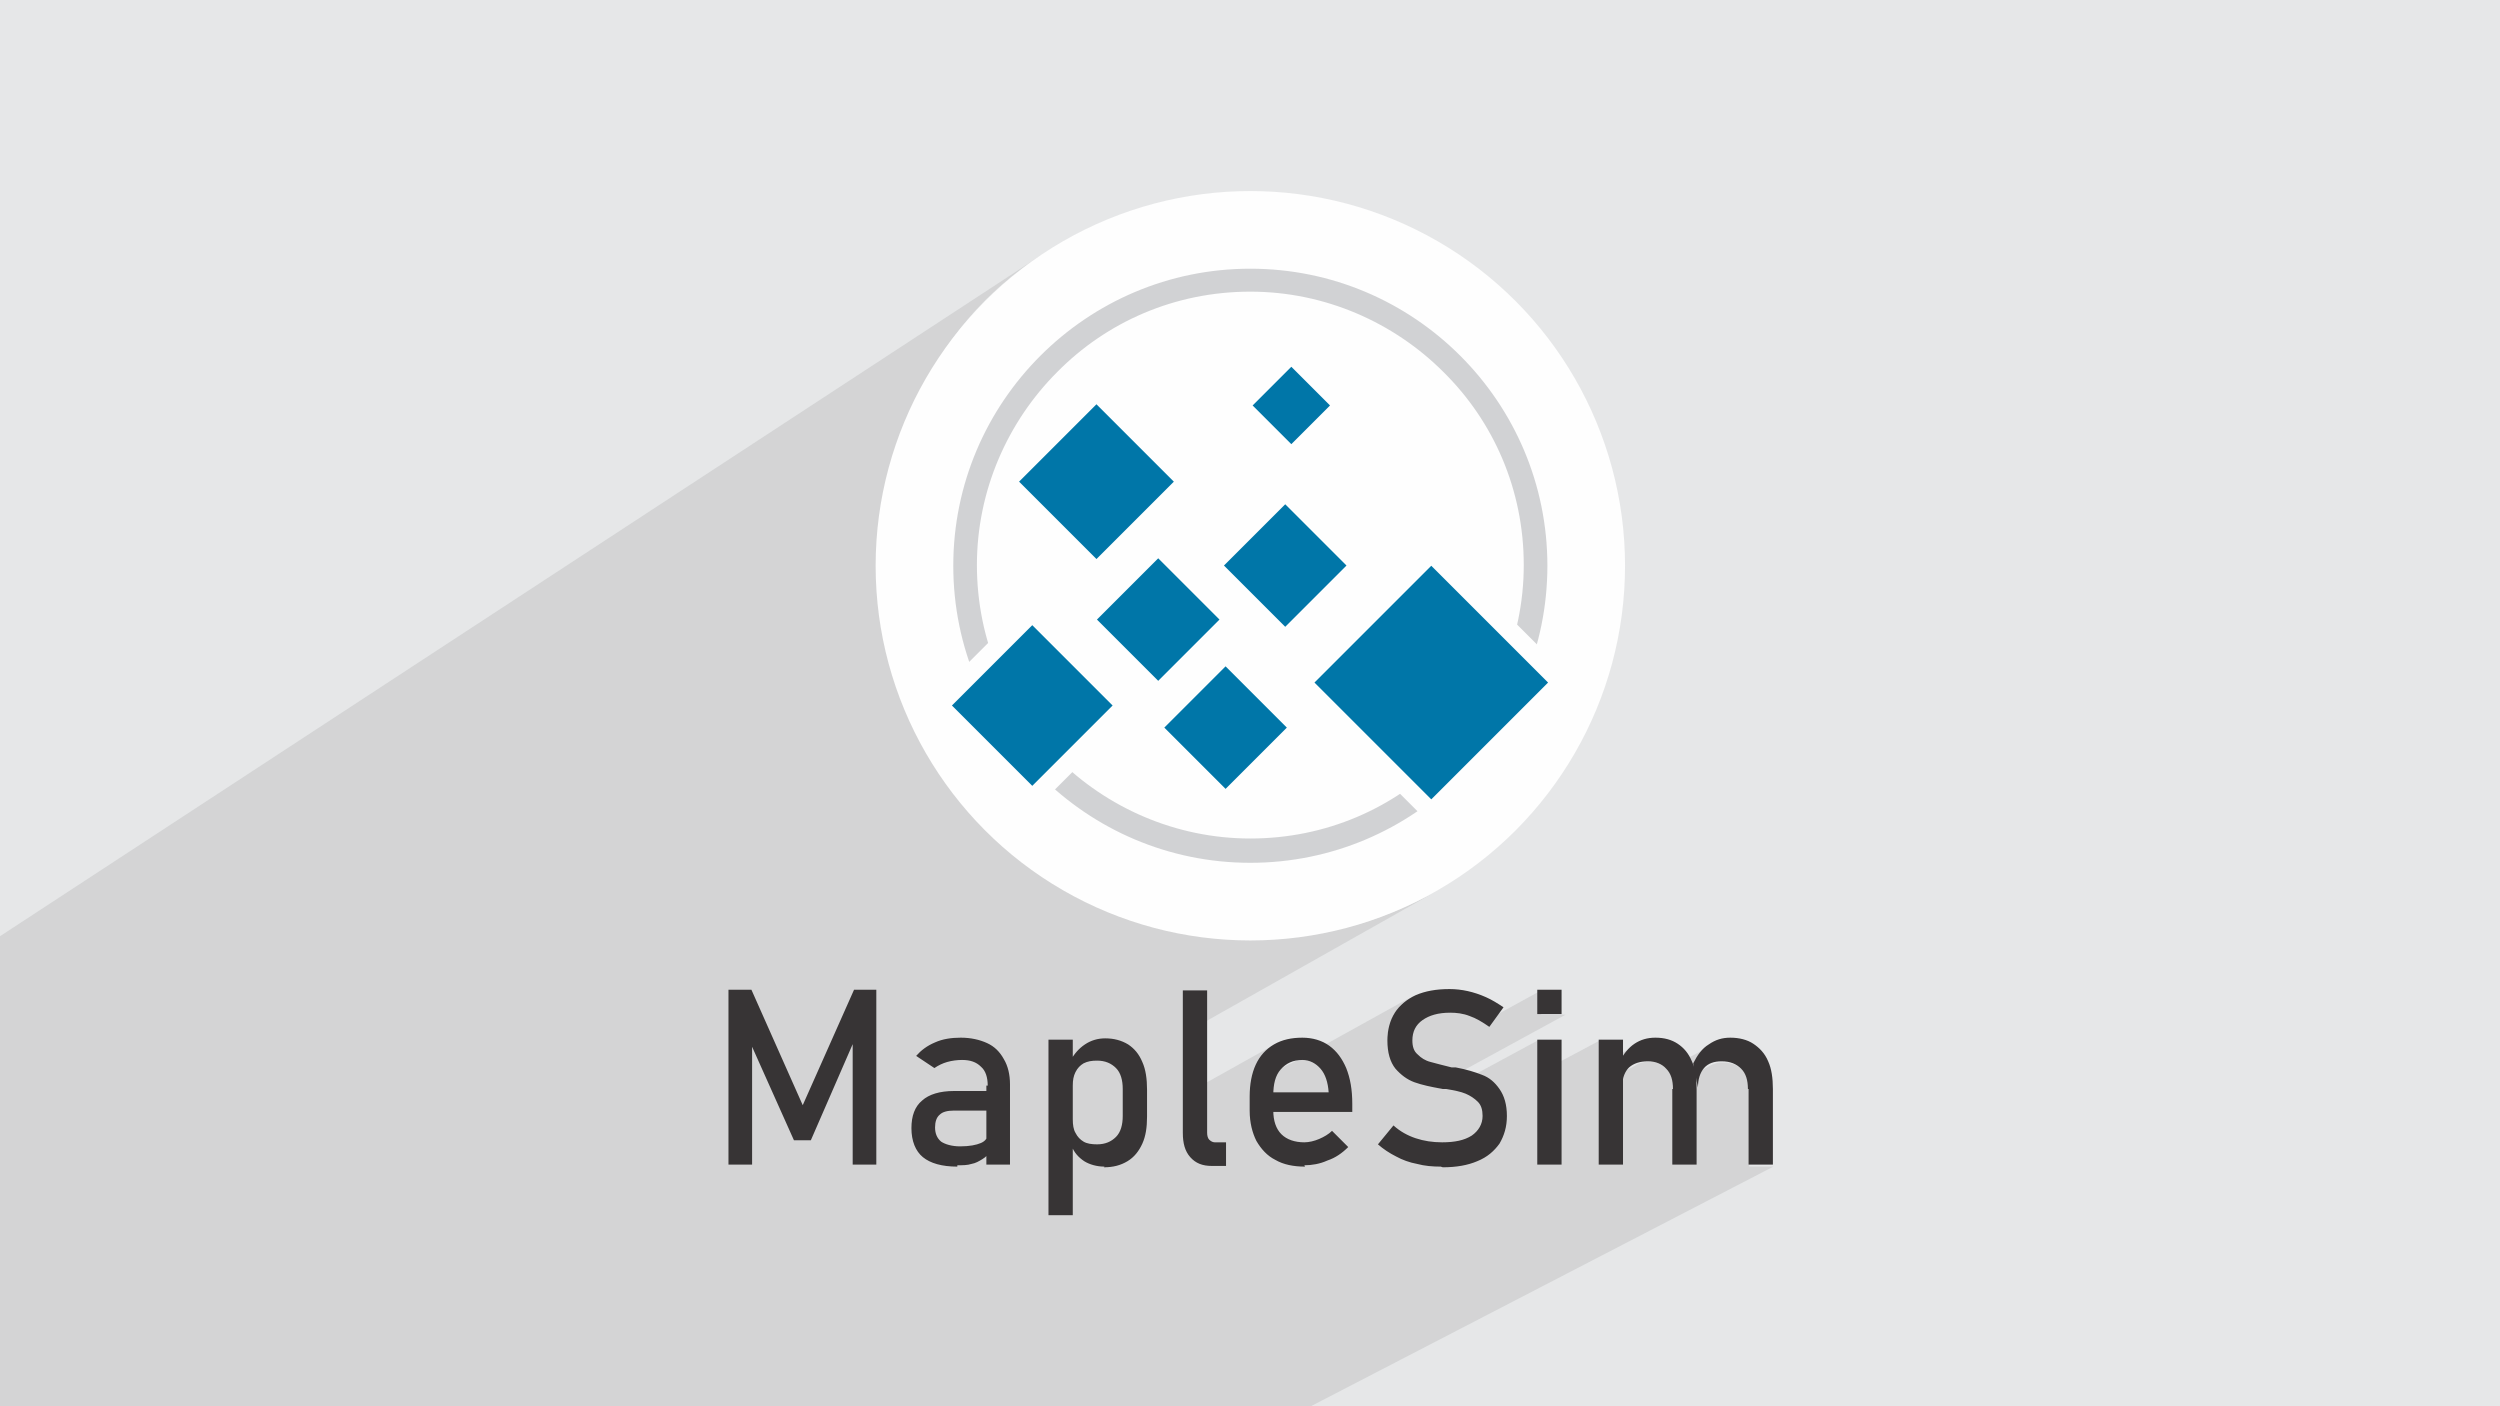
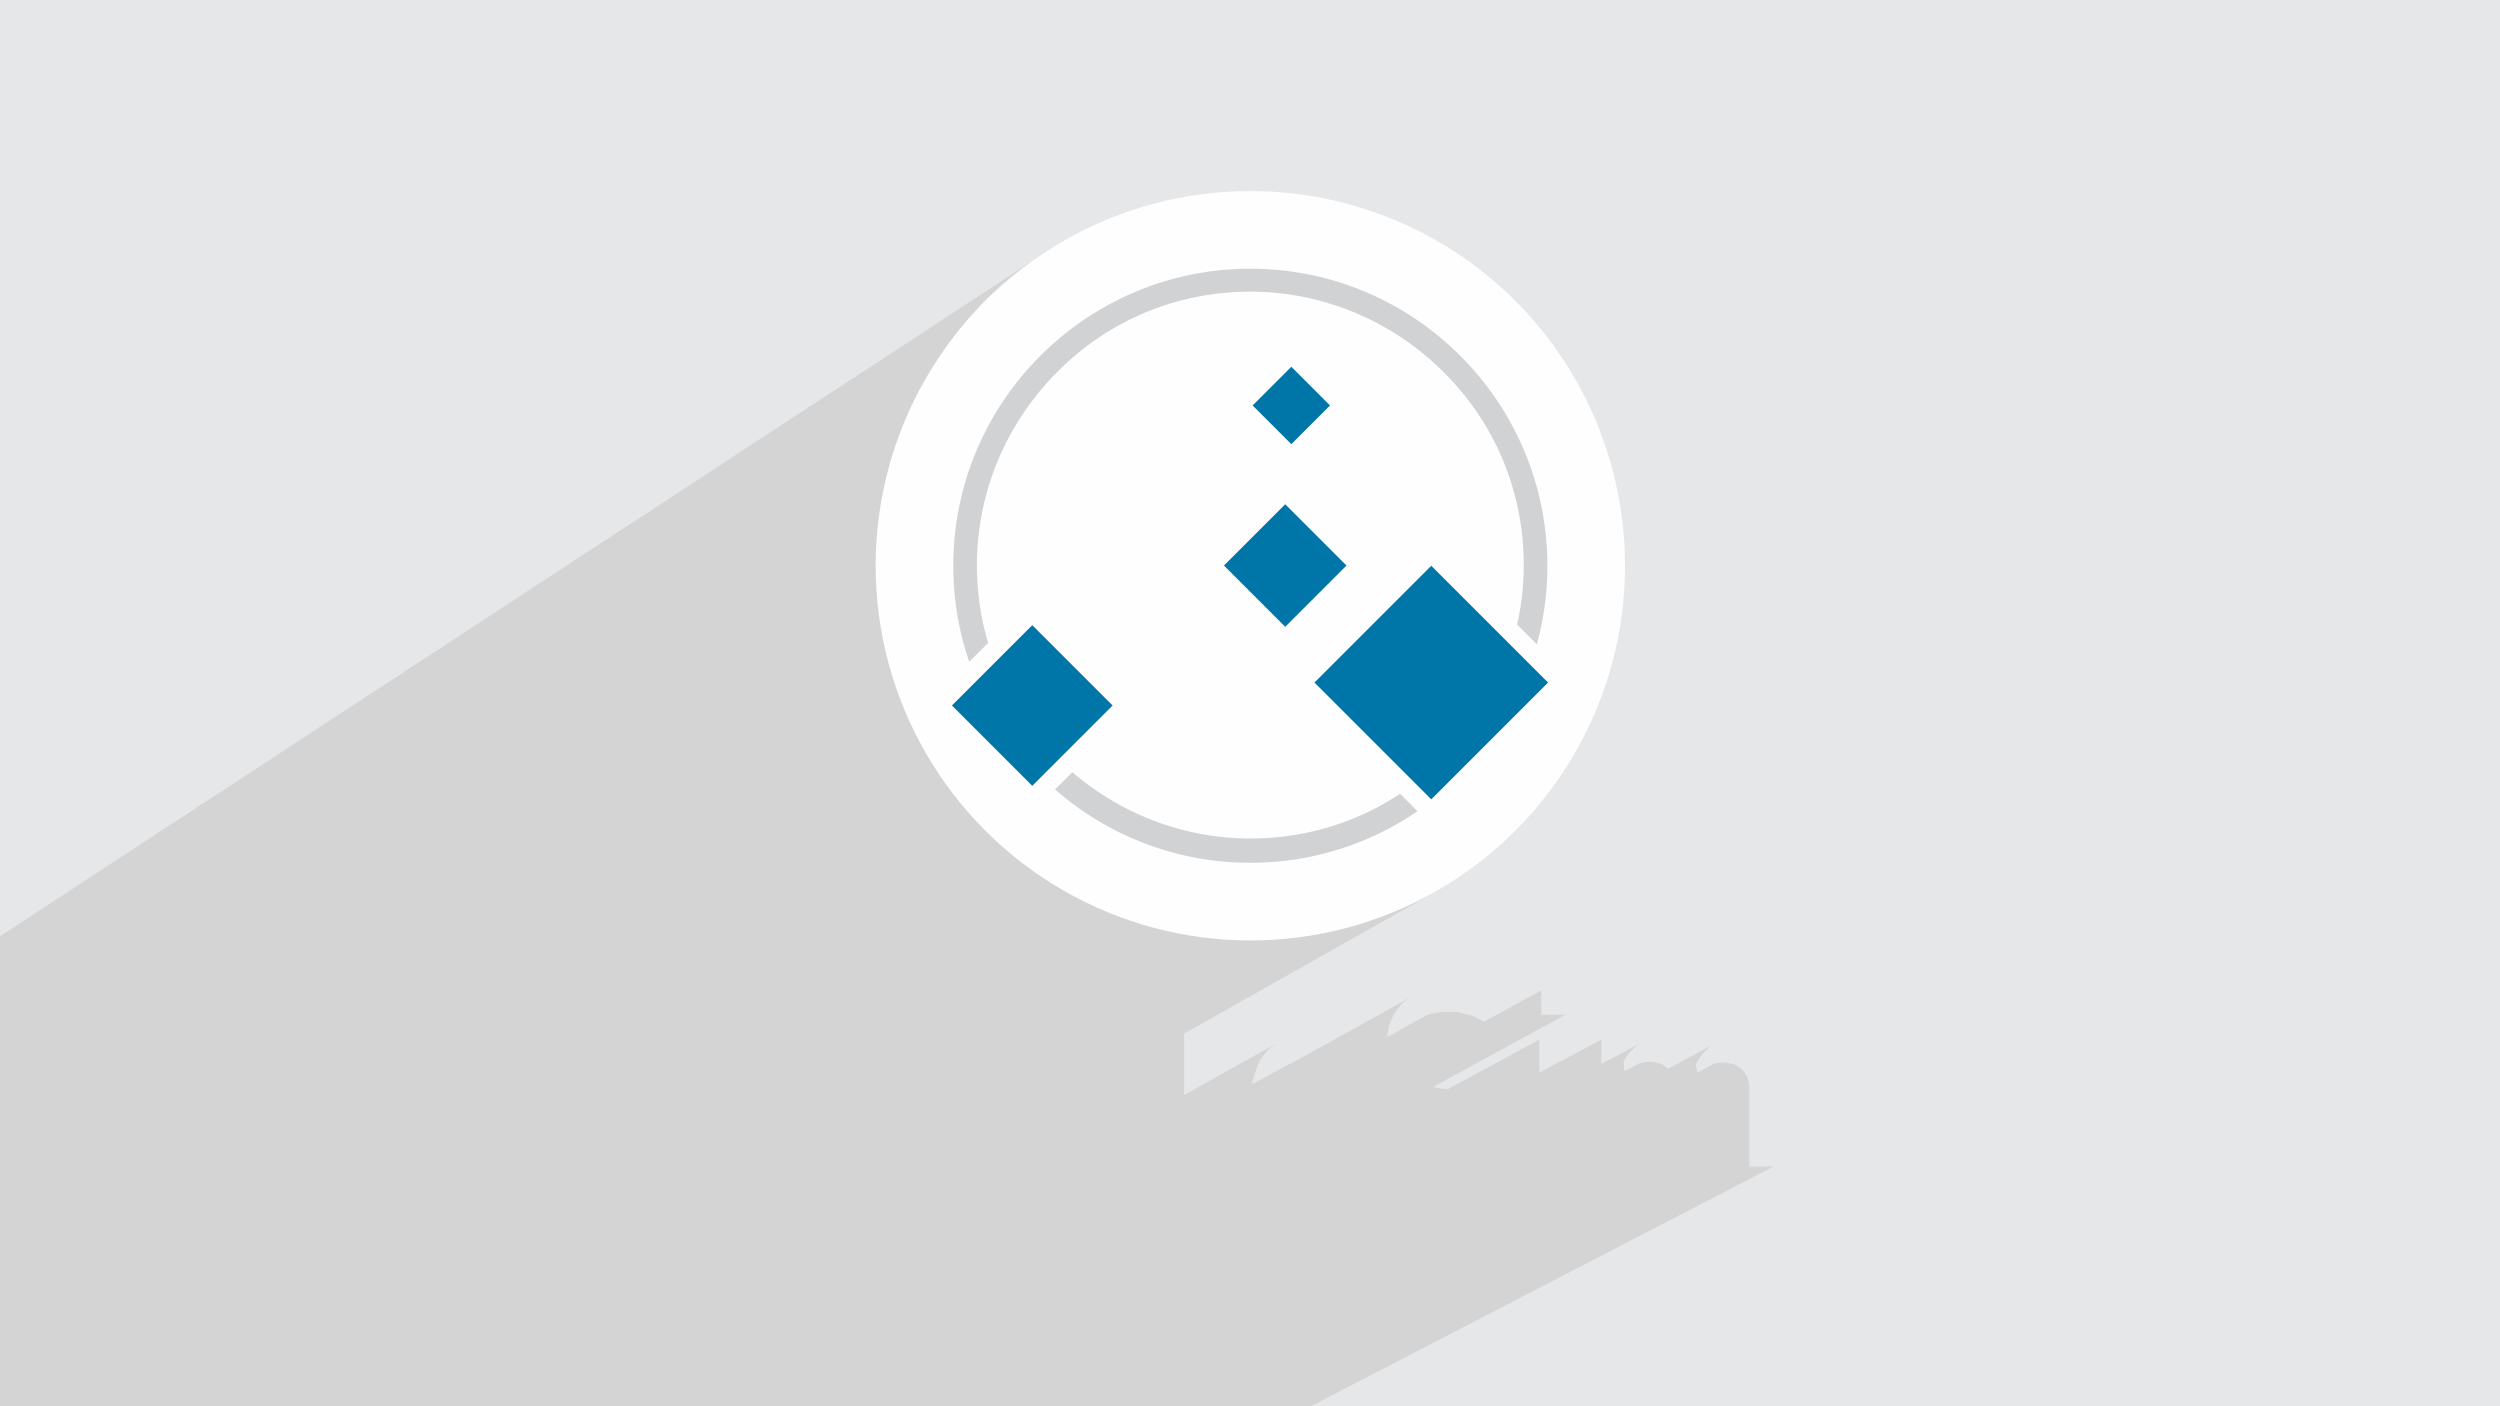
<svg xmlns="http://www.w3.org/2000/svg" xml:space="preserve" width="3.703in" height="2.083in" version="1.1" style="shape-rendering:geometricPrecision; text-rendering:geometricPrecision; image-rendering:optimizeQuality; fill-rule:evenodd; clip-rule:evenodd" viewBox="0 0 3703 2083" enable-background="new 0 0 64 64">
  <defs>
    <style type="text/css">
   
    .fil2 {fill:#FEFEFE}
    .fil4 {fill:#0076A8}
    .fil0 {fill:#E6E7E8}
    .fil5 {fill:#FEFEFE;fill-rule:nonzero}
    .fil6 {fill:#373435;fill-rule:nonzero}
    .fil3 {fill:#D1D2D4;fill-rule:nonzero}
    .fil1 {fill:#373435;fill-opacity:0.102}
   
  </style>
  </defs>
  <g id="Layer_x0020_1">
    <polygon class="fil0" points="-3,0 3706,0 3706,2083 -3,2083 " />
    <path class="fil1" d="M2224 1491l0 0zm-1298 593l-33 0 -35 0 -28 0 -5 0 -19 0 -33 0 -11 0 -14 0 -3 0 -38 0 -13 0 -11 0 -16 0 -3 0 -3 0 -28 0 -2 0 -19 0 -11 0 -20 0 -11 0 -8 0 -11 0 -16 0 -20 0 -1 0 -1 0 -13 0 -9 0 0 0 -18 0 -13 0 -2 0 -5 0 -14 0 -21 0 -15 0 -86 0 -60 0 -42 0 -15 0 -1 0 -19 0 -3 0 -59 0 -67 0 -8 0 -10 0 -11 0 -17 0 -7 0 0 -3 0 -5 0 -4 0 -1 0 -6 0 -6 0 -16 0 -3 0 -2 0 -27 0 -98 0 -14 0 -16 0 -14 0 -7 0 -10 0 -10 0 -7 0 -1 0 -11 0 -27 0 -51 0 -3 0 -111 0 -49 0 -26 0 -10 0 -36 0 -122 1544 -1010 -22 15 -21 16 -20 17 -19 18 -18 19 -17 20 -16 21 -15 22 -14 23 -13 23 -12 24 -11 25 -10 25 -2 5 286 -184 9 -6 9 -5 9 -5 9 -5 10 -5 10 -5 10 -4 10 -4 10 -4 10 -4 10 -3 10 -3 10 -3 11 -3 11 -2 11 -2 11 -2 11 -2 11 -1 11 -1 11 -1 11 0 11 0 11 0 11 0 11 1 11 1 11 1 11 2 11 2 11 2 11 2 11 3 10 3 10 3 10 3 10 4 10 4 10 4 10 4 10 5 10 5 9 5 9 5 9 5 9 6 9 6 9 6 9 6 8 6 8 7 8 7 8 7 8 7 8 7 7 8 7 8 7 8 7 8 7 8 6 8 6 9 6 9 6 9 6 9 5 9 5 9 5 9 5 10 5 10 4 10 4 10 4 10 4 10 3 10 3 10 3 10 3 11 2 11 2 11 2 11 2 11 1 11 1 11 1 11 0 11 0 11 0 11 0 11 -1 11 -1 11 -1 11 -2 11 -2 11 -2 11 -2 11 -3 11 -2 7 56 56 -212 212 -296 169 28 1 29 -1 28 -2 28 -4 27 -5 27 -6 26 -7 26 -9 25 -10 25 -11 24 -12 -365 206 0 91 136 -76 -4 3 -4 3 -4 3 -3 4 -3 4 -3 4 -3 4 -2 5 -1 2 -1 3 -1 3 -1 3 -1 3 -1 3 -1 3 -1 3 -1 3 0 3 0 1 55 -30 3 -1 175 -97 -4 3 -4 3 -4 3 -3 4 -3 4 -3 4 -3 4 -2 5 -2 5 -2 5 -1 5 -1 5 -1 6 0 2 54 -30 4 -2 5 -2 5 -1 5 -1 6 -1 6 0 6 0 4 0 4 0 4 0 4 1 4 1 4 1 4 1 4 1 4 1 4 2 4 2 4 2 4 2 1 0 84 -46 0 36 36 0 -196 107 4 1 6 1 6 1 3 0 0 0 0 0 0 0 0 0 0 0 0 0 0 0 0 0 0 0 0 0 0 0 0 0 0 0 0 0 0 0 0 0 3 0 135 -73 0 49 92 -49 0 36 58 -31 -3 2 -3 2 -3 3 -3 3 -3 3 -3 3 -3 4 -2 4 -2 4 1 14 17 -9 3 -2 3 -1 4 -1 4 -1 4 0 4 0 4 0 4 1 4 1 4 1 3 2 3 2 3 2 1 1 71 -38 -4 2 -4 2 -3 3 -3 3 -3 3 -3 3 -3 4 -3 4 -2 4 -2 4 2 12 22 -12 3 -1 3 -1 4 -1 4 0 4 0 4 0 4 1 4 1 4 1 3 2 3 2 3 2 3 3 2 3 2 3 2 3 1 4 1 4 1 4 0 4 0 5 0 112 36 0 -691 358 -35 0 -71 0 -35 0 -71 0 -35 0 -53 0 -12 0 -23 0 -24 0 -23 0 -29 0 -11 0 -11 0 -29 0 -26 0 -16 0 -9 0 -62 0 -38 0 -25 0 -2 0 -20 0 -31 0 -15 0 -4 0 -15 0 -8 0 -31 0 -9 0 -13 0 -30 0 -35 0 -10 0 -16 0 -19 0 -5 0 -24 0 -20 0 0 0 -52 0 -14 0z" />
    <g id="_2482655218384">
      <g>
        <circle class="fil2" cx="1852" cy="838" r="555" />
        <g>
          <path class="fil3" d="M1852 398c121,0 231,49 311,129 80,80 129,190 129,311 0,121 -49,231 -129,311 -80,80 -190,129 -311,129 -121,0 -231,-49 -311,-129 -80,-80 -129,-190 -129,-311 0,-121 49,-231 129,-311 80,-80 190,-129 311,-129zm286 153c-73,-73 -175,-119 -286,-119 -112,0 -213,45 -286,119 -73,73 -119,175 -119,286 0,112 45,213 119,286 73,73 175,119 286,119 112,0 213,-45 286,-119 73,-73 119,-175 119,-286 0,-112 -45,-213 -119,-286z" />
          <rect class="fil4" transform="matrix(0.121 -0.121 0.121 0.121 1926.66 1011.23)" width="1592" height="1592" />
          <path class="fil5" d="M1917 1001l203 -203 212 212 -212 212 -212 -212 10 -10zm203 -163l-173 173 173 173 173 -173 -173 -173z" />
          <rect class="fil4" transform="matrix(0.087 -0.087 0.087 0.087 1390.97 1044.4)" width="1592" height="1592" />
          <path class="fil5" d="M1381 1035l148 -148 158 158 -158 158 -158 -158 10 -10zm148 -109l-119 119 119 119 119 -119 -119 -119z" />
-           <rect class="fil4" transform="matrix(0.072 -0.072 0.072 0.072 1509.45 713.434)" width="1592" height="1592" />
          <rect class="fil4" transform="matrix(0.036 -0.036 0.036 0.036 1855.39 600.57)" width="1592" height="1592" />
-           <rect class="fil4" transform="matrix(0.057 -0.057 0.057 0.057 1624.81 917.695)" width="1592" height="1592" />
          <rect class="fil4" transform="matrix(0.057 -0.057 0.057 0.057 1812.92 837.669)" width="1592" height="1592" />
-           <rect class="fil4" transform="matrix(0.057 -0.057 0.057 0.057 1724.58 1077.74)" width="1592" height="1592" />
        </g>
      </g>
-       <path class="fil6" d="M1264 1466l34 0 0 259 -35 0 0 -194 2 11 -64 147 -25 0 -64 -143 2 -15 0 194 -35 0 0 -259 34 0 76 171 76 -171zm199 142c0,-12 -3,-22 -10,-28 -7,-7 -16,-10 -28,-10 -7,0 -15,1 -22,3 -7,2 -13,5 -19,9l-27 -18c7,-8 16,-15 28,-20 11,-5 24,-7 38,-7 15,0 28,3 39,8 11,5 19,13 25,24 6,10 9,23 9,37l0 119 -35 0 0 -117zm-45 120c-23,0 -40,-5 -51,-14 -11,-9 -17,-24 -17,-43 0,-18 5,-32 16,-41 10,-9 26,-14 47,-14l53 0 2 29 -55 0c-10,0 -17,2 -21,6 -5,4 -7,11 -7,19 0,9 3,16 9,21 6,4 16,7 28,7 14,0 24,-2 31,-5 7,-3 10,-8 10,-14l4 26c-3,5 -7,9 -12,12 -5,3 -10,6 -16,7 -6,2 -13,2 -21,2zm135 -188l36 0 0 260 -36 0 0 -260zm83 188c-11,0 -22,-3 -30,-8 -9,-6 -15,-13 -19,-23l2 -39c0,8 1,15 4,20 3,6 7,10 12,13 5,3 12,4 20,4 12,0 21,-4 28,-11 7,-7 10,-18 10,-31l0 -40c0,-13 -3,-24 -10,-31 -7,-7 -16,-11 -28,-11 -8,0 -14,1 -20,4 -5,3 -9,7 -12,13 -3,6 -4,12 -4,20l-4 -36c6,-11 13,-19 22,-25 9,-6 19,-9 30,-9 13,0 24,3 34,9 9,6 16,14 21,26 5,11 7,25 7,41l0 40c0,16 -2,29 -7,40 -5,11 -12,20 -22,26 -10,6 -21,9 -35,9zm152 -50c0,4 1,8 3,10 2,2 5,4 8,4l17 0 0 35 -21 0c-14,0 -24,-4 -32,-13 -8,-9 -11,-21 -11,-36l0 -211 36 0 0 211zm145 50c-17,0 -32,-3 -44,-10 -12,-6 -21,-16 -28,-28 -6,-12 -10,-27 -10,-45l0 -21c0,-18 3,-34 9,-47 6,-13 15,-23 27,-30 12,-7 26,-10 42,-10 15,0 29,4 40,12 11,8 19,19 25,33 6,15 9,32 9,53l0 12 -125 0 0 -29 90 0 0 0c-1,-15 -5,-27 -12,-35 -7,-8 -16,-13 -27,-13 -14,0 -24,5 -32,14 -8,9 -11,22 -11,38l0 23c0,15 4,27 12,35 8,8 20,12 34,12 7,0 15,-2 22,-5 7,-3 14,-7 19,-12l0 0 24 24 0 0c-9,9 -19,16 -31,20 -11,5 -23,7 -34,7zm201 0c-12,0 -24,-1 -35,-4 -11,-2 -22,-6 -31,-11 -10,-5 -19,-11 -27,-18l0 0 23 -28 0 0c10,9 21,15 33,19 12,4 25,6 39,6 19,0 33,-3 44,-10 10,-7 16,-17 16,-29l0 0c0,-9 -2,-16 -7,-21 -5,-5 -11,-9 -18,-12 -7,-3 -17,-5 -29,-7 0,0 -1,0 -1,0 0,0 -1,0 -1,0l-3 0c-17,-3 -31,-6 -42,-10 -11,-4 -20,-11 -28,-20 -8,-10 -12,-24 -12,-42l0 0c0,-16 4,-30 11,-41 7,-11 18,-20 31,-26 14,-6 30,-9 50,-9 9,0 18,1 27,3 9,2 18,5 27,9 9,4 17,9 26,15l0 0 -21 29 0 0c-10,-7 -20,-13 -29,-16 -10,-4 -20,-5 -29,-5 -18,0 -31,4 -41,11 -10,7 -15,17 -15,30l0 0c0,9 2,16 8,21 5,5 11,9 19,11 8,2 18,5 31,8 0,0 1,0 1,0 0,0 1,0 1,0 1,0 1,0 2,0 1,0 1,0 2,0 16,3 29,7 39,11 11,4 19,11 26,21 7,10 11,23 11,40l0 0c0,16 -4,29 -11,41 -8,11 -18,20 -33,26 -14,6 -31,9 -51,9zm143 -262l36 0 0 36 -36 0 0 -36zm0 74l36 0 0 185 -36 0 0 -185zm312 73c0,-13 -3,-23 -10,-30 -7,-7 -16,-11 -29,-11 -11,0 -20,3 -26,10 -6,7 -9,17 -9,29l-7 -36c6,-12 13,-22 23,-28 10,-7 20,-10 32,-10 13,0 25,3 34,9 9,6 17,14 22,26 5,11 7,25 7,41l0 112 -36 0 0 -112zm-221 -73l36 0 0 185 -36 0 0 -185zm110 73c0,-13 -3,-23 -10,-30 -6,-7 -16,-11 -27,-11 -12,0 -21,3 -28,9 -6,6 -10,15 -10,27l-4 -36c6,-11 13,-20 22,-26 9,-6 19,-9 31,-9 13,0 24,3 33,9 9,6 16,14 21,26 5,11 7,25 7,41l0 112 -36 0 0 -112z" />
    </g>
  </g>
</svg>